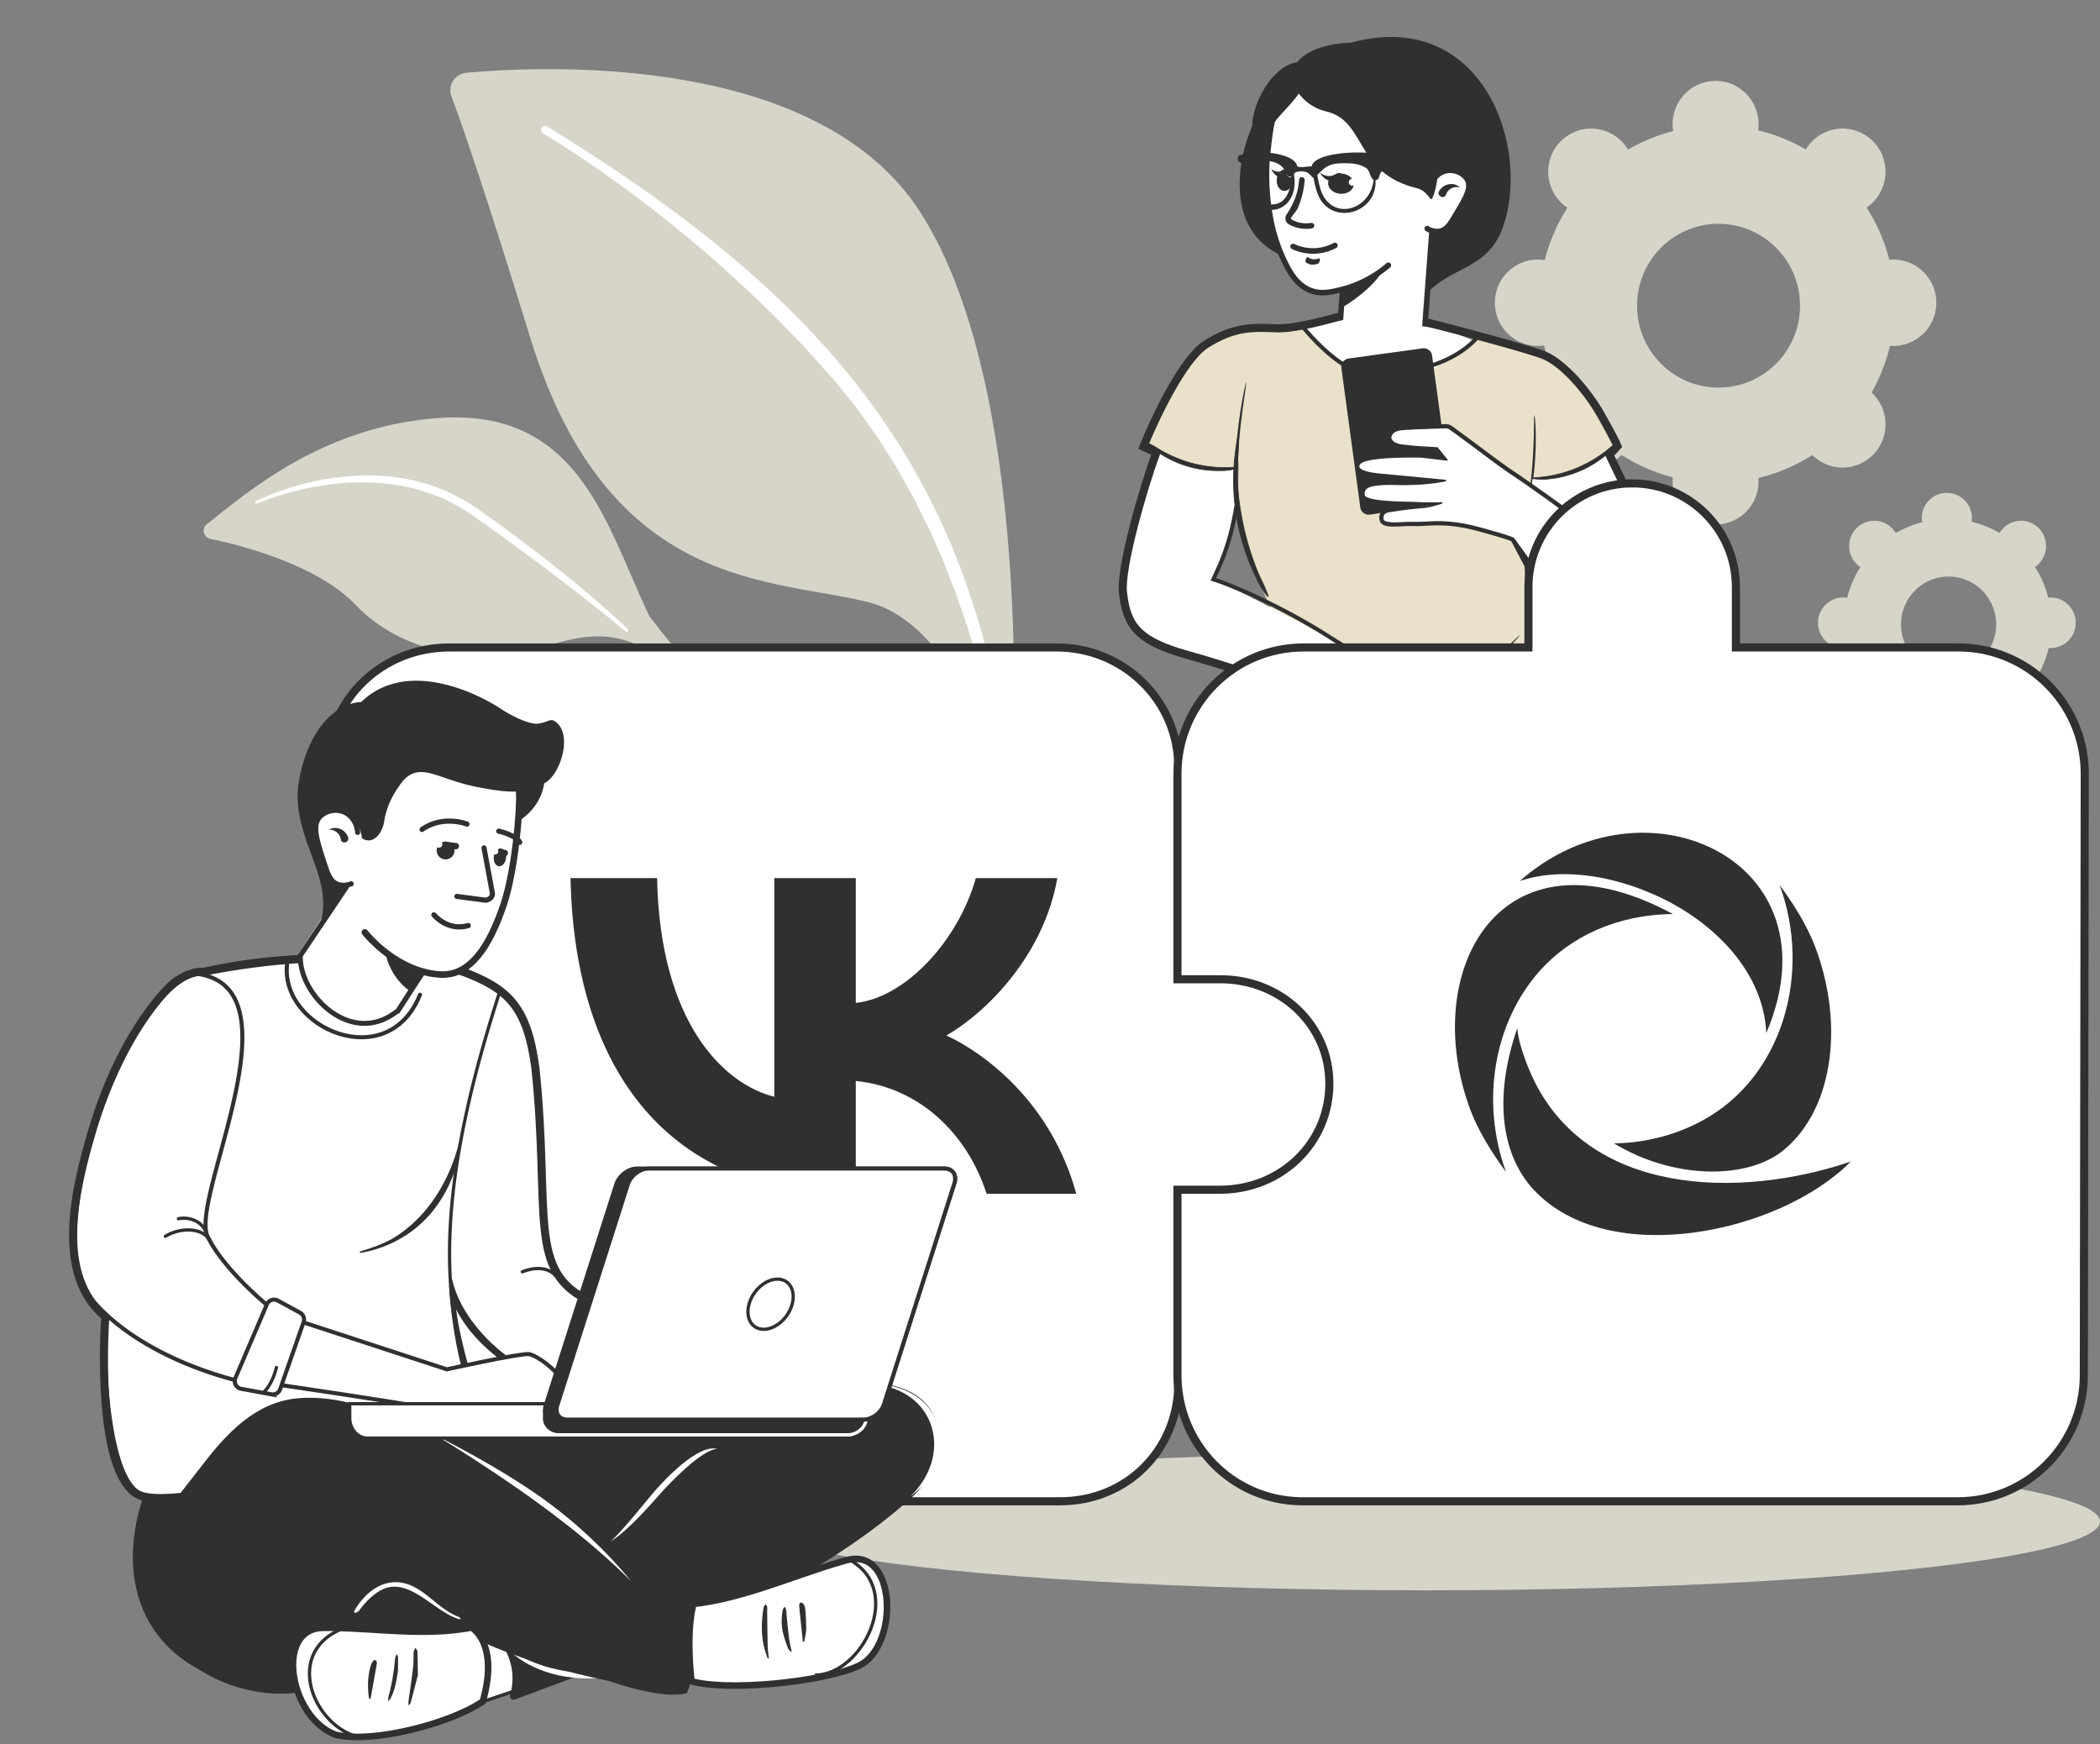
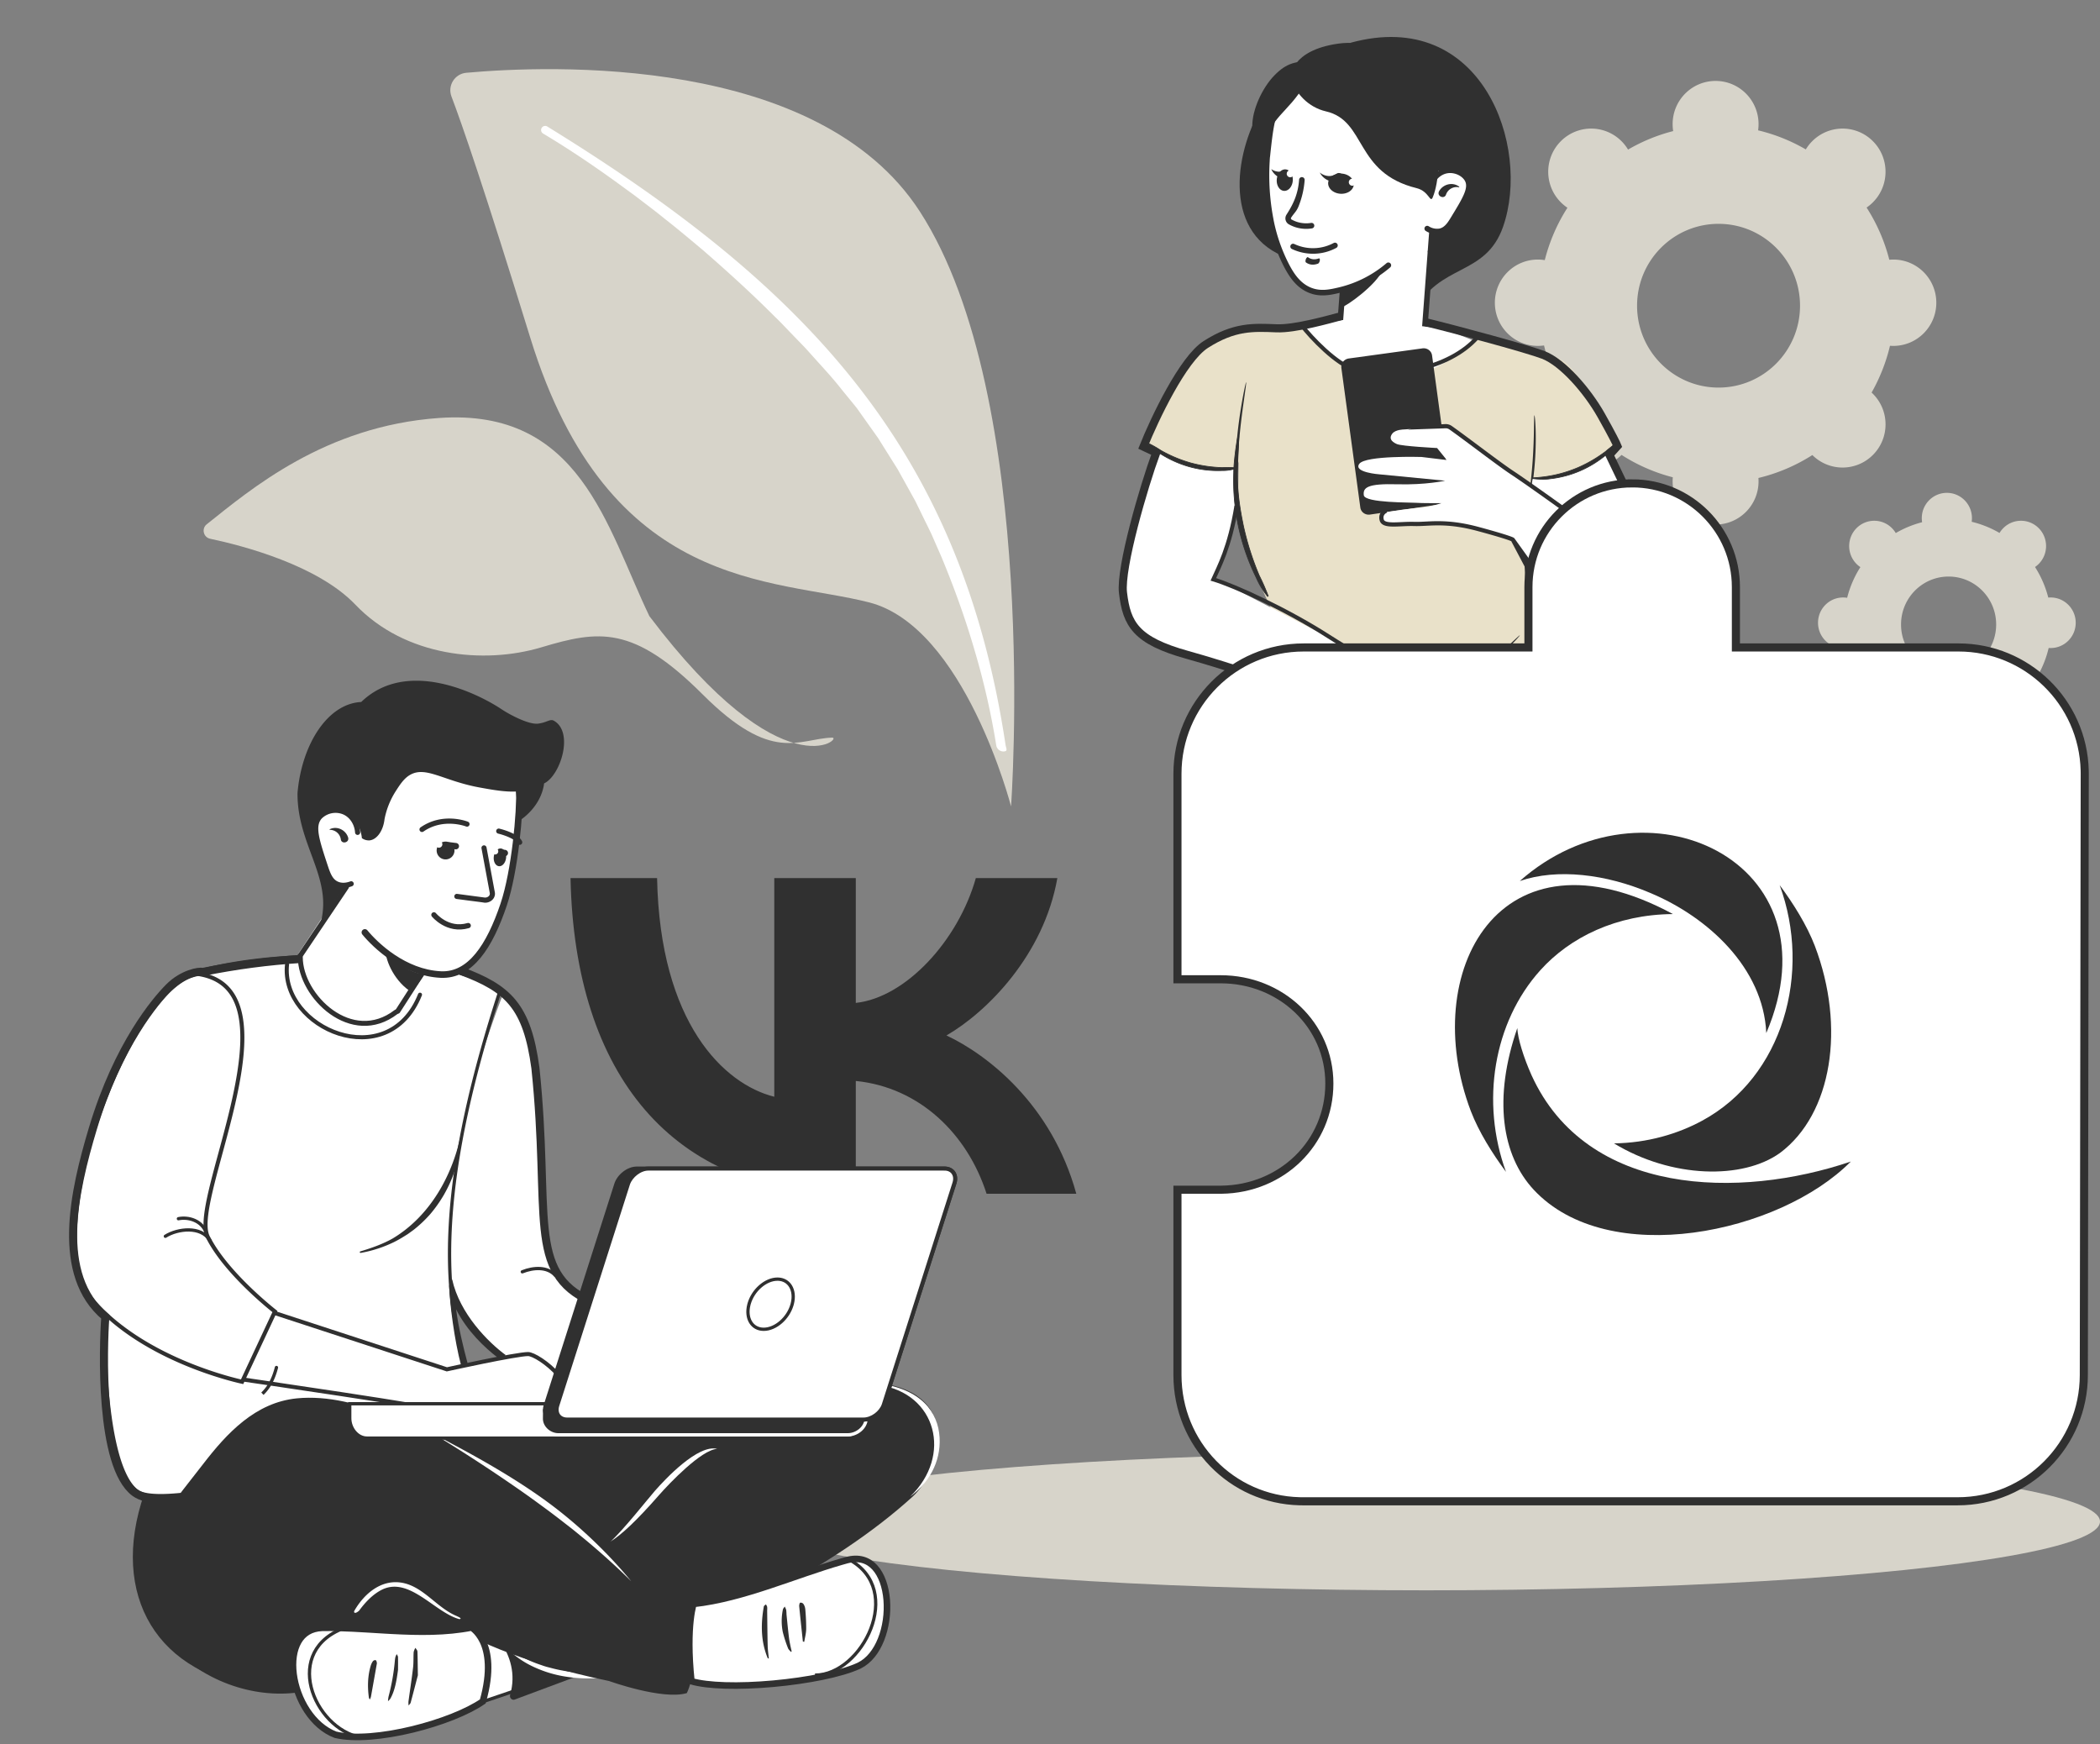
<svg xmlns="http://www.w3.org/2000/svg" width="519" height="431" fill="none">
  <rect width="100%" height="100%" fill="#808080" stroke="none" />
  <g clip-path="url(#a)">
    <ellipse cx="352.5" cy="376" fill="#F4F0E3" opacity=".75" rx="166.5" ry="17" />
    <path fill="#F4F0E3" d="M249.875 199.279s-11.453-44.379-35.093-50.42-64.321-2.472-83.718-65.36c-11.356-36.816-16.867-52.758-19.485-59.649-1.021-2.687.796-5.607 3.659-5.865 20.248-1.83 86.917-4.632 112.099 34.291 29.854 46.145 22.538 147.003 22.538 147.003" opacity=".75" />
    <path fill="#fff" d="M135.181 31.216C199.002 70.5 237.502 110.84 248.502 184c.146.976.639 1.596-.343 1.695a1.79 1.79 0 0 1-1.942-1.491l-.017-.112c-1.266-7.901-3.105-15.887-5.411-23.636-2.273-7.781-5.029-15.404-8.134-22.863l-2.431-5.551c-.859-1.826-1.778-3.623-2.65-5.442l-1.328-2.718-1.465-2.645-2.936-5.283-3.211-5.113-1.598-2.56-1.747-2.457-3.492-4.917c-1.245-1.575-2.535-3.114-3.799-4.673-2.46-3.154-5.285-6.107-7.973-9.138-1.338-1.526-2.798-2.939-4.192-4.414-1.424-1.446-2.784-2.956-4.261-4.35-5.729-5.758-11.753-11.218-17.891-16.555-3.118-2.61-6.226-5.237-9.435-7.74-1.576-1.29-3.192-2.526-4.813-3.758l-2.427-1.856-2.466-1.8c-6.555-4.822-13.323-9.44-20.282-13.6l-.034-.02a1.016 1.016 0 0 1-.351-1.393 1.017 1.017 0 0 1 1.308-.394" />
    <path fill="#F4F0E3" d="M205.643 182.278c2.932-.101-11.898 13.964-45.155-30.015-10.599-22.098-17.136-51.411-51.94-48.974-28.29 1.981-46.669 17.709-57.45 26.266-1.347 1.069-.843 3.223.84 3.58 8.297 1.756 26.61 6.57 35.91 16.307 12.256 12.836 31.708 14.78 45.924 10.53 14.216-4.251 22.698-5.54 39.903 11.652s23.639 10.938 31.968 10.654" opacity=".75" />
-     <path fill="#fff" d="M63.233 123.845c7.89-3.761 16.524-5.899 25.304-6.294 4.389-.211 8.82.146 13.143 1.062 4.315.948 8.532 2.468 12.395 4.651l1.443.825c.48.278.932.599 1.399.898.457.308.935.607 1.375.923l1.325.946a447 447 0 0 1 5.283 3.809 408 408 0 0 1 10.385 7.862c6.844 5.347 13.516 10.91 19.84 16.888a.413.413 0 0 1-.549.618l-.01-.008a351 351 0 0 0-10.095-8.148 591 591 0 0 0-10.302-7.894l-5.205-3.874-5.248-3.816a425 425 0 0 0-5.276-3.777l-1.323-.938c-.441-.314-.885-.588-1.327-.884-.444-.286-.873-.598-1.33-.866l-1.373-.795c-3.672-2.117-7.7-3.557-11.822-4.548-2.074-.45-4.17-.833-6.292-1.01l-.794-.082-.797-.051c-.532-.032-1.063-.078-1.596-.098-1.066-.027-2.133-.067-3.201-.037-4.274.043-8.543.609-12.746 1.481-4.2.873-8.356 2.115-12.316 3.754l-.02.008a.332.332 0 0 1-.27-.605" />
    <path fill="#F4F0E3" fill-rule="evenodd" d="M434.504 32.21q.108-.756.109-1.542c0-5.892-4.754-10.668-10.617-10.668s-10.618 4.776-10.618 10.668q0 .882.138 1.724a43.6 43.6 0 0 0-11.155 4.575 10.6 10.6 0 0 0-1.605-2.066 10.583 10.583 0 0 0-15.016 0c-4.144 4.166-4.144 10.92 0 15.086.509.513 1.061.962 1.639 1.349a44 44 0 0 0-5.6 12.946 10.7 10.7 0 0 0-1.717-.139c-5.863 0-10.617 4.777-10.617 10.668 0 5.892 4.754 10.668 10.617 10.668q.782 0 1.534-.11a44 44 0 0 0 4.542 11.582q-.203.183-.398.378c-4.147 4.166-4.147 10.921 0 15.087a10.58 10.58 0 0 0 15.013 0 43.5 43.5 0 0 0 12.671 5.532 11 11 0 0 0-.046 1.007c0 5.891 4.754 10.668 10.618 10.668 5.863 0 10.617-4.777 10.617-10.668a12 12 0 0 0-.032-.838 43.6 43.6 0 0 0 13.329-5.665 10.58 10.58 0 0 0 14.976-.036c4.148-4.166 4.148-10.921 0-15.087-.109-.11-.223-.217-.334-.321a44 44 0 0 0 4.544-11.561q.412.033.833.032c5.863 0 10.617-4.776 10.617-10.668s-4.754-10.668-10.617-10.668q-.507 0-1.001.047a43.9 43.9 0 0 0-5.612-12.9c.555-.376 1.081-.81 1.57-1.303 4.145-4.166 4.145-10.92 0-15.086a10.583 10.583 0 0 0-15.016 0 10.6 10.6 0 0 0-1.579 2.023 43.5 43.5 0 0 0-11.787-4.714m10.36 43.337c0 11.174-9.016 20.232-20.136 20.232-11.121 0-20.136-9.058-20.136-20.232s9.015-20.232 20.136-20.232 20.136 9.058 20.136 20.232M487.289 128.944a6.4 6.4 0 0 0 .063-.903c0-3.451-2.775-6.248-6.197-6.248s-6.198 2.797-6.198 6.248q0 .516.08 1.01a25.4 25.4 0 0 0-6.511 2.679 6.3 6.3 0 0 0-.937-1.21 6.163 6.163 0 0 0-8.765 0c-2.419 2.44-2.419 6.396 0 8.837.297.3.619.563.956.789a25.9 25.9 0 0 0-3.269 7.583 6 6 0 0 0-1.001-.081c-3.423 0-6.198 2.797-6.198 6.248s2.775 6.249 6.198 6.249q.455 0 .895-.065a25.8 25.8 0 0 0 2.651 6.784 6.284 6.284 0 0 0-.232 9.058 6.16 6.16 0 0 0 8.764 0 25.4 25.4 0 0 0 7.396 3.24 6 6 0 0 0-.027.59c0 3.451 2.775 6.248 6.198 6.248 3.422 0 6.197-2.797 6.197-6.248q0-.248-.018-.491c2.8-.673 5.42-1.804 7.78-3.318a6.16 6.16 0 0 0 8.742-.021 6.284 6.284 0 0 0-.195-9.025 25.8 25.8 0 0 0 2.653-6.771q.24.019.486.019c3.423 0 6.198-2.798 6.198-6.249s-2.775-6.248-6.198-6.248q-.296 0-.584.027a25.8 25.8 0 0 0-3.276-7.556q.487-.33.916-.762c2.42-2.441 2.42-6.397 0-8.837a6.163 6.163 0 0 0-8.765 0 6.3 6.3 0 0 0-.922 1.185 25.4 25.4 0 0 0-6.88-2.761m6.047 25.383c0 6.545-5.262 11.851-11.754 11.851-6.491 0-11.754-5.306-11.754-11.851s5.263-11.85 11.754-11.85c6.492 0 11.754 5.305 11.754 11.85" clip-rule="evenodd" opacity=".75" />
    <path fill="#303030" d="M312.589 25.222c-7.509 11.654-10.535 31.675 4.375 38.005 1.142-.003 1.899.147 2.989-.297 4.05-1.65 6.321 1.923 10.371.274zM333.855 10.548l15.749 66.448c6.009-12.017 17.51-8.519 21.869-20.963 6.951-19.84-5.237-54.29-37.618-45.485" />
    <path fill="#fff" d="m354.049 57.926 4.953-2.795 4.19-7.852-1.245-4.521-7.673-.634-23.819-26.717-14.318 7.747s-3.879 20.63-3.507 21.57c.373.94 2.213 13.642 2.213 13.642l4.575 9.958 5.819 4.292 6.758-1.439-.592 9.555 2.047 3.188 5.209 2.285 5.614.228 7.012-2.39z" />
    <path fill="#303030" d="M331.23 47.877c1.749.13 3.249-.879 3.352-2.254s-1.232-2.596-2.981-2.727-3.249.88-3.352 2.255 1.232 2.596 2.981 2.726M317.322 47.168c1.093.082 2.067-1.041 2.177-2.508.109-1.466-.688-2.72-1.781-2.802s-2.066 1.04-2.176 2.507c-.109 1.467.688 2.722 1.78 2.803M321.612 56.474a9 9 0 0 1-1.377-.303 9 9 0 0 1-1.697-.73 1.7 1.7 0 0 1-.811-1.07 1.7 1.7 0 0 1-.027-.684c.038-.227.122-.444.246-.639 1.833-2.844 2.869-5.268 3.119-8.643a.686.686 0 0 1 .994-.563.69.69 0 0 1 .376.664 21.6 21.6 0 0 1-1.521 6.523c-.514 1.253-1.087 1.623-1.821 2.761a.315.315 0 0 0 .012.37q.04.052.098.085.684.381 1.43.615a7.5 7.5 0 0 0 3.375.231.685.685 0 1 1 .219 1.352c-.866.139-1.747.15-2.615.031" />
    <path fill="#303030" d="M325.575 72.912a8.6 8.6 0 0 1-1.95-.503c-3.213-1.236-4.985-3.998-6.314-6.532a42.7 42.7 0 0 1-3.879-11.315q-.02-.084-.037-.164l-.01-.053a58.8 58.8 0 0 1-.938-14.657c.019-.135.017-.27.027-.397.029-.384.053-.636.068-.77l.006-.043c.328-3.175.611-5.914 1.161-8.46l.011-.082a22.7 22.7 0 0 1 4.086-9.183c.004-.03.06-.082.106-.145l.076-.1a26.6 26.6 0 0 1 3.676-3.83l.349-.298a27.2 27.2 0 0 1 7.191-4.346 24.7 24.7 0 0 1 4.825-1.414 26 26 0 0 1 6.257-.39c2.811.164 5.585.733 8.233 1.69 1.89.681 3.708 1.547 5.427 2.586 5.227 3.16 9.131 7.7 10.994 12.792l.047.138q.447 1.238.733 2.522c.598 2.744.737 5.569.412 8.358a32 32 0 0 1-1.335 6.278 32 32 0 0 1-.858 2.418 37.5 37.5 0 0 1-2.118 4.42 65 65 0 0 1-2.973 4.83 80 80 0 0 1-2.793 3.902c-.657.85-1.33 1.678-2.002 2.468a.687.687 0 0 1-1.044-.89c.66-.771 1.317-1.584 1.956-2.41a74 74 0 0 0 2.747-3.835 64 64 0 0 0 2.91-4.727 36 36 0 0 0 2.041-4.258c.169-.43.487-1.234.828-2.328a31 31 0 0 0 1.295-6.014 24.1 24.1 0 0 0-.401-7.91 20 20 0 0 0-.71-2.381l-.047-.138c-1.732-4.766-5.432-9.054-10.393-12.06a28.7 28.7 0 0 0-5.194-2.466 27.8 27.8 0 0 0-7.85-1.614 24.6 24.6 0 0 0-5.929.366c-1.561.292-3.09.74-4.562 1.338a26 26 0 0 0-6.822 4.128l-.338.3a25 25 0 0 0-3.478 3.617l-.076.1a21.491 21.491 0 0 0-3.944 8.808l-.011.08c-.52 2.456-.802 5.164-1.138 8.293l-.006.044a6 6 0 0 0-.063.708c-.019.139-.019.267-.024.401a57.3 57.3 0 0 0 .913 14.308l.01.056q.01.057.026.111l-.004.034a41.5 41.5 0 0 0 3.791 10.95c1.201 2.309 2.797 4.814 5.589 5.89 2.349.903 4.587.394 6.755-.111a28.1 28.1 0 0 0 11.795-5.991.689.689 0 0 1 1.134.583.7.7 0 0 1-.241.47 29.44 29.44 0 0 1-12.368 6.258c-1.738.419-3.622.845-5.625.57" />
    <path fill="#303030" d="M322.856 62.59a12.3 12.3 0 0 1-3.546-1.044.67.67 0 0 1-.37-.386.686.686 0 0 1 .948-.856 10.85 10.85 0 0 0 9.718-.254.68.68 0 0 1 .522-.05.68.68 0 0 1 .405.335.68.68 0 0 1-.077.758.7.7 0 0 1-.207.17 12.13 12.13 0 0 1-7.406 1.325zM354.536 57.874a5.7 5.7 0 0 1-2.134-.781.68.68 0 0 1-.333-.42.682.682 0 0 1 .779-.856q.138.023.255.1c.779.51 1.72.712 2.64.566 1.109-.242 1.853-1.13 2.698-2.522 3.121-5.106 4.692-7.657 3.496-9.444-.863-1.277-2.734-2-4.335-1.677-1.906.385-3.379 2.095-3.661 4.253a.686.686 0 0 1-1.358-.186c.359-2.739 2.266-4.92 4.749-5.422 2.134-.434 4.559.515 5.738 2.254 1.698 2.499-.037 5.315-3.459 10.94-1.006 1.64-1.999 2.804-3.578 3.148a4.3 4.3 0 0 1-1.497.047" />
    <path fill="#303030" d="M340.344 87.176a15.07 15.07 0 0 1-8.051-3.824 5.35 5.35 0 0 1-1.71-4.348l.551-7.364a.684.684 0 0 1 .737-.632.684.684 0 0 1 .632.736l-.547 7.362a3.98 3.98 0 0 0 1.265 3.232 13.7 13.7 0 0 0 7.718 3.529c5.31.563 9.087-2.188 10.382-3.31l1.889-25.3a.686.686 0 0 1 1.369.102l-1.929 25.85-.202.184c-1.183 1.062-5.458 4.49-11.648 3.838zM326.052 63.853a.18.18 0 0 0-.114.005c-1.004.363-1.919.266-2.663-.283a.15.15 0 0 0-.121-.026.3.3 0 0 0-.143.075.8.8 0 0 0-.142.164 1.412 1.412 0 0 0-.228.734q0 .116.029.2a.25.25 0 0 0 .081.123q.544.397 1.187.512c.554.097 1.155.03 1.785-.197.084-.03.173-.112.252-.233.08-.12.144-.27.183-.425a1.1 1.1 0 0 0 .029-.42c-.021-.116-.07-.192-.14-.216zM330.939 44.903a4.7 4.7 0 0 1-2.909-.424 4.25 4.25 0 0 1-1.864-1.86 3.74 3.74 0 0 0 2.158.877c.69.04 1.374-.15 1.945-.54a1.064 1.064 0 0 1 1.607.47 1.07 1.07 0 0 1-.064.929 1.07 1.07 0 0 1-.769.524zM317.397 44.218a4.11 4.11 0 0 1-3.217-2.43 3.6 3.6 0 0 0 1.615.623c.495.06.997-.024 1.445-.245a1.103 1.103 0 0 1 .988 1.973c-.2.099-.426.135-.647.105z" />
    <path fill="#fff" d="M318.733 43.794a.87.87 0 1 0 .237-1.723.87.87 0 0 0-.237 1.723M334.103 45.894a.87.87 0 1 0 .238-1.724.87.87 0 0 0-.238 1.724" />
    <path fill="#303030" fill-rule="evenodd" d="M360.55 46.28a2.795 2.795 0 0 0-3.177 1.801c-.42 1.27-2.408.39-1.693-.865.988-1.73 3.343-2.309 4.945-1.086q.023.02.029.049a.1.1 0 0 1-.008.056.08.08 0 0 1-.096.044" clip-rule="evenodd" />
    <path fill="#303030" d="M331.478 75.98c1.305-.284 8.821-5.662 10.275-9.35l-9.667 4.927zM324.968 15.288c-.636 3.174-3.465 7.453-5.682 10.01-4.232 4.88-7.335 6.479-6.77 16.885-2.288-3.488-2.979-6.923-3.022-10.988-.042-4.063 2.469-9.504 5.478-12.581s5.471-3.683 9.996-3.326" />
    <path fill="#303030" d="M352.616 26.296c-2.854-7.181-10.048-17.179-21.867-15.514s-11.764 8.227-11.764 8.227c1.037 4.133 4.524 7.55 8.677 8.502 10.155 2.328 6.977 15.178 22.449 18.986 3.095.761 3.326 3.821 3.986 2.258 1.587-3.765 1.776-11.024 1.107-14.496-.7-3.622-1.227-4.537-2.588-7.963" />
-     <path fill="#303030" fill-rule="evenodd" d="M310.956 49.165c.899 1.146 2.52 1.478 4.004 1.312 3.2-.389 4.119-4.057 4.153-6.891-2.136.659.09-3.685-7.275-3.972-2.597-.151-1.843 1.396-2.96 2.569.084 2.4.548 4.998 2.078 6.982m15.201-3.14c2.116 8.82 12.433 6.451 13.323-1.57-1.024-.685-.803-2.445-2.069-3.049-2.012-1.216-4.486-1.1-6.735-1.013-2.87.27-3.659 1.48-5.103 2.817.092.866.323 1.89.584 2.814m-19.59-7.749q.159-.03.318-.058a1 1 0 0 1 .291-.112q.385-.108.77-.154c3.665-.921 12.221.043 12.651 3.18 1.184.362 2.191-.014 3.552-.014.927-4.354 18.844-4.191 19.771-1.603l.009-.003c.821-.277 2.042-.246 2.988-.31 3.31-.152 14.445-1.135 12.217 3.113l-.002.003c-.432.466-1.196.118-1.239-.497.094-.256-11.374-1.147-13.979-.8-.283.35-.718.66-1.181.828-2.579.495-1.166 2.382-2.797 2.702.469 6.69-7.57 10.549-12.391 6.265-1.927-1.792-2.444-4.505-2.942-6.95a.65.65 0 0 1-.471-.333c-.569-.54-.93-1.043-2.03-1.167-1.101-.124-1.937.202-2.049.298a2 2 0 0 1-.091.177.7.7 0 0 1-.191.215c1.25 6.641-3.821 10.988-9.134 7.66-2.325-2.079-2.887-5.337-3.055-8.254-.312-.178-.516-.533-.421-.989.131-.627-.226-1.159-.782-1.416-.721-.335-.627-1.625.188-1.78" clip-rule="evenodd" />
    <path fill="#303030" d="M362.919 220.903c-.016.075-.968-.051-2.484-.37a64 64 0 0 1-5.852-1.547 64 64 0 0 1-5.688-2.074c-1.428-.605-2.28-1.045-2.25-1.115.032-.076.938.23 2.395.737 1.457.506 3.472 1.199 5.715 1.904 2.244.704 4.292 1.284 5.778 1.702 1.484.416 2.404.682 2.386.763" />
    <path fill="#fff" d="M317.577 81.44s8.298-.83 12.802-2.126c4.504-1.297 26.944 2.11 26.944 2.11l12.577 5.009-15.972 14.985-22.041-2.616-9.911-5.542z" />
    <path fill="#E9E1C9" d="M364.34 83.587c.919.181 18.12 2.733 22.378 5.934s13.514 19.808 13.514 19.808l-18.824 18.928-3.062-5.993.04 32.55s12.63 14.558 12.035 16.084c-.698 1.791-1.658 3.507-2.707 5.075-3.247 4.85-7.72 8.748-12.856 11.518-10.162 5.483-34.007 13.981-52.582 3.182l-2.526-29.307s-11.199-20.021-12.979-31.305c-.13-2.579-.788-5.541-.745-10.141.142-15.638 1.299-38.48 1.299-38.48l15.214-.765s11.309 17.188 24.66 13.103c13.351-4.083 17.141-10.191 17.141-10.191" />
    <path fill="#303030" d="M375.609 156.998c.019.031-.212.317-.648.805a44 44 0 0 1-1.896 1.984 69 69 0 0 1-6.661 5.81c-2.704 2.065-5.257 3.684-7.14 4.744-.942.532-1.711.935-2.252 1.189-.539.255-.842.379-.854.343-.011-.037.27-.231.787-.551l2.187-1.352a93 93 0 0 0 7.047-4.872 99 99 0 0 0 6.702-5.644l1.974-1.831c.468-.431.735-.656.754-.625M379.224 102.631c.039-.002.088.313.144.885.057.571.107 1.4.145 2.425.075 2.051.061 4.89-.158 8.02a79 79 0 0 1-.975 7.988 41 41 0 0 1-.486 2.4c-.135.564-.228.872-.268.868-.083-.012.092-1.272.351-3.309s.582-4.852.803-7.97c.219-3.117.297-5.941.326-7.988s.033-3.316.118-3.319M331.511 90.94l4.685 34.5c.159 1.106 1.204 1.872 2.353 1.726l18.162-2.65c1.162-.146 2.001-1.169 1.879-2.292l-4.661-34.344c-.131-1.197-1.293-2.015-2.518-1.77l-18.184 2.495c-1.117.224-1.871 1.251-1.716 2.335" />
    <path fill="#fff" d="M346.936 106.13s10.684-.779 11.481-.303c.796.476 17.324 12.781 17.324 12.781l3.825 2.167-5.676 12.474-1.867-.574s-11.676-3.019-13.015-3.368c-1.339-.35-3.956-.294-3.956-.294s-12.132.938-13.206-.243-.712-1.596.108-2.005c.82-.41 8.009-1.265 9.635-1.35 1.627-.085 4.668-1.081 4.668-1.081s-5.121.035-6.308-.081c-1.187-.117-12.632.064-12.894-1.858-.261-1.92.939-2.919 8.175-2.721s11.917-.885 11.917-.885l-16.259-1.573s-6.512-.473-4.946-2.597 15.388-1.692 15.388-1.692l6.236.757-2.402-2.966s-8.721-.441-9.953-.986c-1.523-.673-1.916-1.533-1.126-2.566.787-1.033 2.851-1.036 2.851-1.036" />
    <path fill="#fff" d="M398.074 111.957s-11.79 6.185-19.233 6.36c-.149.004-.31 1.916-.31 1.916l-4.622 13.016s4.375 7.283 6.753 11.317c6.37 10.801 15.362 22.455 22.522 20.097 8.589-2.83 9.904-12.646 8.249-19.091-1.504-5.86-13.359-33.615-13.359-33.615" />
-     <path fill="#303030" d="M375.776 118.555s-.149-.13-.453-.365l-1.356-1.034-5.232-3.929-8.295-6.154-1.241-.903c-.21-.152-.424-.306-.651-.458-.285-.143-.583-.143-.853-.173-1.106-.056-2.236-.022-3.399.014a217 217 0 0 0-7.352.406l.012-.001c-.651.02-1.299.116-1.932.36a2.7 2.7 0 0 0-.88.541 2.2 2.2 0 0 0-.548.891c-.116.343-.063.75.132 1.06.196.309.478.535.771.721.304.18.592.346.964.444.346.086.689.145 1.036.195 2.769.367 5.669.534 8.672.705l-.137-.069 2.403 2.965.181-.304-6.235-.754-.02-.002c-2.612-.06-5.287-.047-8.021.1-1.366.08-2.748.188-4.136.411-.695.114-1.391.252-2.078.482-.343.119-.687.253-1.004.488-.318.242-.573.581-.605 1.017-.023.459.308.802.607 1.009.315.214.653.359.996.482.688.242 1.397.39 2.111.51 1.437.227 2.883.301 4.33.459l8.809.842 4.783.456-.022-.409c-3.673.732-7.406.945-11.021.911-1.811-.027-3.625-.083-5.419.089-.893.092-1.8.212-2.65.609-.416.199-.832.518-1.026.973-.192.458-.191.904-.104 1.369.076.288.294.454.485.58.198.127.407.219.615.294.418.154.842.258 1.266.342.848.172 1.697.268 2.539.35 1.686.158 3.351.222 4.989.265l2.434.05c.789.017 1.601.096 2.391.09 1.585.022 3.139.016 4.664.005l-.055-.353c-1.707.525-3.4 1.047-5.104 1.121-1.722.157-3.393.363-5.023.584-.814.113-1.616.228-2.409.365-.396.069-.788.142-1.179.228-.195.049-.391.095-.602.183-.18.092-.36.19-.528.33-.167.131-.318.351-.329.59-.014.235.073.435.166.609.095.178.213.328.33.478l.186.215c.067.066.174.164.265.196.756.321 1.503.335 2.236.4 2.935.151 5.675-.007 8.206-.143l1.858-.123c.609-.056 1.184-.08 1.769-.062 1.153.026 2.26.07 3.252.351l9.403 2.367 2.483.611.639.151q.215.048.219.041a1 1 0 0 0-.211-.068l-.63-.177-2.468-.663-9.374-2.464c-2.057-.552-4.44-.385-6.952-.219-2.523.121-5.267.265-8.166.103-.71-.06-1.487-.104-2.107-.373-.085-.035-.112-.072-.179-.13l-.175-.205c-.109-.14-.22-.281-.298-.432-.175-.306-.19-.607.091-.815.13-.108.294-.199.462-.284.153-.061.338-.109.526-.154q.57-.123 1.16-.22a73 73 0 0 1 2.399-.355 113 113 0 0 1 5.004-.566c1.75-.074 3.472-.598 5.195-1.124a.18.18 0 0 0 .125-.228.18.18 0 0 0-.177-.126h-.005c-1.522.008-3.076.01-4.653-.015-.793.005-1.569-.076-2.389-.095l-2.433-.055c-1.634-.046-3.292-.115-4.96-.272-.833-.084-1.673-.179-2.495-.349a8 8 0 0 1-1.203-.325c-.359-.138-.79-.341-.853-.609-.067-.347-.065-.782.083-1.11.146-.339.462-.591.83-.767.748-.351 1.633-.479 2.502-.565 1.756-.166 3.548-.11 5.37-.081 3.648.036 7.382-.171 11.127-.917a.21.21 0 0 0 .17-.244.21.21 0 0 0-.186-.165l-.007-.001-4.784-.456-8.813-.839c-1.449-.158-2.901-.233-4.296-.453-.698-.115-1.39-.262-2.037-.489a4 4 0 0 1-.897-.43c-.258-.181-.455-.415-.437-.665.046-.564.682-.931 1.323-1.131.644-.218 1.326-.354 2.004-.467 1.363-.221 2.735-.329 4.092-.411 2.715-.151 5.387-.169 7.984-.113l-.018-.001c2.163.258 4.286.51 6.237.741a.2.2 0 0 0 .221-.163.18.18 0 0 0-.039-.141l-2.411-2.959a.18.18 0 0 0-.137-.068c-2.994-.164-5.903-.325-8.639-.679a10 10 0 0 1-.995-.183c-.294-.072-.601-.239-.87-.4-.544-.32-.969-.848-.768-1.41.172-.568.643-1.011 1.223-1.218.571-.224 1.204-.324 1.803-.344h.013c2.568-.188 5.019-.343 7.338-.435 1.159-.041 2.29-.079 3.37-.03.27.026.533.034.727.128l.638.443 1.245.894c3.244 2.368 6.045 4.415 8.341 6.092l5.287 3.861 1.385.998c.315.224.484.329.484.329M379.035 120.66c-.098.125 6.742 5.306 15.278 11.574 8.538 6.269 12.316 9.327 12.415 9.204.098-.124-3.521-3.384-12.059-9.654-8.535-6.267-15.535-11.248-15.634-11.124" />
    <path stroke="#303030" stroke-width="2" d="M352.443 79.647c7.731 1.869 25.162 6.594 28.985 8.068 4.779 1.843 10.857 8.828 14.286 14.904 2.744 4.861 3.828 7.098 4.027 7.609l-1.973 2.181c3.481 7.115 10.824 22.68 12.341 28.019 1.897 6.674 2.315 14.985-2.021 21.971-3.313 5.34-14.439 2.808-22.388-10.331-6.36-10.511-7.915-12.447-7.897-12.101l.756 15.063c4.976 9.131 11.943 13.492 12.362 15.572.32 1.589-.551 3.006-.871 3.543" />
    <path fill="#fff" d="M299.891 142.656s5.284-11.744 5.801-18.587c.238-3.154-.034-8.109-.355-8.093-10.453.525-19.975-4.679-19.975-4.679-.776 1.285-5.833 24.086-7.047 28.88-2.763 10.913 1.371 17.02 6.142 18.751 6.659 2.415 54.678 17.381 54.678 17.381l3.919-11.197s-40.641-20.922-43.163-22.456" />
    <path fill="#fff" d="M341.31 162.39s6.577 2.389 10.055 6.256 10.319 13.682 10.652 14.388 2.233 12.215 2.233 12.215l-1.584 10.164s-2.6.959-2.182-3.086c.419-4.043.34-6.909.34-6.909l-2.308-7.42.377 7.898-4.395 11.543s-2.747-.272-2.406-3.352 1.024-8.607 1.024-8.607l-3.506 7.488s-2.153.218-2.11-2.157.269-4.008.269-4.008-2.219.865-1.809-1.759c.41-2.625.268-5.111.268-5.111l-2.357-6.982s-4.774-5.281-5.917-8.624c-1.141-3.343 3.356-11.937 3.356-11.937" />
    <path fill="#E9E1C9" d="M307.278 81.443c-12.682 1.254-26.576 25.969-23.22 29.058s16.941 7.181 21.075 5.003c4.234-2.23 2.145-34.062 2.145-34.062" />
    <path fill="#303030" d="M307.971 94.465c.038.007-.002.461-.107 1.278l-.479 3.447c-.407 2.91-.956 6.929-1.263 11.392-.314 4.463-.264 8.518-.143 11.449l.185 3.472c.046.821.054 1.277.014 1.282-.039.004-.122-.443-.237-1.26-.122-.815-.246-2-.367-3.469a80 80 0 0 1-.026-11.513c.308-4.491.925-8.519 1.434-11.417.256-1.45.485-2.618.66-3.422.176-.803.29-1.245.329-1.239" />
    <path stroke="#303030" stroke-width="2" d="M331.633 78.078c-3.255.858-11.547 3.24-16.139 3.053-5.739-.232-10.44-.517-17.503 4.003-5.65 3.616-12.617 18.338-15.395 25.246l3.155 1.489c-3.054 8.311-8.94 28.399-8.212 34.611.911 7.764 3.195 11.815 15.869 15.345 10.139 2.823 21.869 6.886 26.467 8.564l1.46 21.771 4.789 3.517" />
    <path fill="#303030" stroke="#303030" stroke-width=".182" d="M302.021 116.275c-5.475.214-10.803-1.27-15.489-4.316l-.37-.222a11.3 11.3 0 0 1-2.359-1.99l.106-.143a24 24 0 0 1 2.95 1.684v.001a33.5 33.5 0 0 0 7.366 3.099v.001a33.4 33.4 0 0 0 7.824 1.168l.001.001a25 25 0 0 1 3.344.046l.02.178a10.4 10.4 0 0 1-3.393.493ZM383.013 118.321c5.255-.571 10.153-2.7 14.24-6.19l.327-.26a11 11 0 0 0 2.001-2.182l-.125-.128a24 24 0 0 0-2.599 1.978v-.001a33.2 33.2 0 0 1-6.647 3.923v.001c-3.782 1.624-7.383 2.419-11.333 2.617l-.009.181.453.06c1.133.128 2.743.165 3.692.001Z" />
    <path fill="#303030" stroke="#303030" stroke-width=".182" d="M310.414 142.618a54.26 54.26 0 0 1-5.505-25.886v.001c-.009-.928.138-2.731.348-4.52.209-1.791.481-3.579.721-4.473l.179.026c-.099 2.931-.31 7.495-.394 9.316h-.001c.047 3.825.478 7.392 1.182 11.097l.318 1.599a70 70 0 0 0 3.956 12.473 52 52 0 0 1 1.963 4.39l.246.642-.156.089a20.3 20.3 0 0 1-2.571-4.118z" />
    <path stroke="#303030" d="M321.734 80.435c2.163 2.839 8.607 9.707 13.196 10.958 8.461 2.305 23.24-.036 30.239-8.1" />
    <path fill="#303030" fill-rule="evenodd" d="m350.776 105.124 6.402-.321a2.6 2.6 0 0 1 1.628.471c4.169 2.943 11.887 8.927 15.322 11.186 2.269 1.492 8.38 5.8 14.073 9.921a485 485 0 0 1 7.712 5.681c2.174 1.645 6.623 5.229 8.644 7.398-2.546-1.246-7.021-5.098-9.272-6.568a480 480 0 0 0-7.694-5.668c-5.694-4.123-11.787-8.418-14.034-9.895-3.453-2.27-11.186-8.266-15.35-11.205a1.55 1.55 0 0 0-.976-.282l-9.2.322zM342.138 127.193c-.182.257-.305.628-.155 1.173.059.213.217.387.607.518.407.137.983.195 1.716.2.626.005 1.323-.027 2.075-.062l.369-.017c.885-.04 1.829-.075 2.761-.046.87.027 1.776-.019 2.773-.069 3.051-.154 6.949-.35 13.243 1.354 3.313.897 5.426 1.523 6.724 1.942.647.209 1.098.369 1.395.487q.221.087.355.155.067.033.135.077l.002.002c.024.016.12.08.188.193l.007.012-.007-.012 4.576 6.38-1.784 1.119-3.621-6.86.061.031-.002-.001-.035-.028c-.012-.011-.051-.046-.086-.105l-.008-.013.004.007.004.006.062.103a4 4 0 0 0-.234-.099 23 23 0 0 0-1.332-.464c-1.275-.412-3.37-1.034-6.676-1.928-6.117-1.656-9.799-1.472-12.834-1.32-1.032.052-1.989.1-2.942.071-.889-.028-1.799.006-2.682.045l-.364.017c-.749.035-1.479.068-2.135.063-.754-.005-1.468-.062-2.039-.254-.588-.197-1.097-.567-1.278-1.227-.235-.852-.051-1.545.308-2.051a2.5 2.5 0 0 1 1.184-.898l.343.982a1.5 1.5 0 0 0-.678.517M358.346 188.461l-.06-1.195 2.427 7.849-.942-.808-.932-3.457.421 8.374-.727.036zM352.737 188.086l.683 2.247c.346 1.589.531 4.158.053 5.751-.866 2.89-2.393 5.077-4.163 7.459.403-.831 3.088-6.41 3.466-7.668.518-1.73.331-6.091-.039-7.789M346.705 198.185c.238-.791 2.254-4.379 2.608-5.76l-.076.706c-.352 1.372-1.455 4.6-1.699 5.409z" clip-rule="evenodd" />
    <path fill="#fff" d="m397.879 332.173-.059-.003c-.293-.017-.293-.017-1.475-3.981-.721-2.417-1.731-5.858-2.998-10.231a6099 6099 0 0 1-9.687-33.794 6025 6025 0 0 1-9.49-33.767c-3.922-14.141-3.871-14.216-3.766-14.384l.072-.111.137-.029c.361-.076.361-.076 1.565 3.954.721 2.423 1.731 5.865 2.998 10.232a5811 5811 0 0 1 9.676 33.812c3.675 12.96 7.055 24.97 9.519 33.853 1.228 4.423 2.194 7.875 2.823 10.277 1.091 4.058 1.091 4.058.738 4.16zM368.213 226.411q-1.05-.643-2.03-1.389a34.7 34.7 0 0 0-5.183-2.803l-2.995-1.309a22 22 0 0 0-2.465-.961 11.3 11.3 0 0 0-2.392-.367 3.84 3.84 0 0 1 2.5-.017c.873.222 1.728.514 2.555.871.936.384 1.955.798 3.024 1.278a26.5 26.5 0 0 1 5.185 2.981 7 7 0 0 1 1.801 1.716" />
    <path fill="#fff" d="M369.458 227.572c-4.859-3.552-8.866-5.632-14.017-7.312-1.302-.339-2.641-.367-3.976-.443 3.57-1.277 7.471.277 10.104 1.439 3.314 1.462 5.782 3.385 7.889 6.316M373.221 223.824l.98-1.545a22.4 22.4 0 0 1 2.953-3.713 22.5 22.5 0 0 1 3.41-3.269l1.448-1.117-1.119 1.467a36 36 0 0 1-3.087 3.548 36 36 0 0 1-3.247 3.392zM330.011 220.473a8 8 0 0 1-.913-.088 9.6 9.6 0 0 1-2.551-.475l-1.643-.545 1.729-.097a16 16 0 0 1 2.568.06c1.918.177 3.848-.17 5.583-1.004a8.32 8.32 0 0 0 3.605-4.193 25 25 0 0 0 .606-2.355l.347-1.697.3 1.704c.162.912.07 1.851-.267 2.715a8.7 8.7 0 0 1-4.017 4.892 10.74 10.74 0 0 1-5.347 1.083M393.953 209.438a8.466 8.466 0 0 1-5.247-5.052c.14-.077.978 1.34 2.438 2.72s2.886 2.24 2.809 2.332" />
    <path fill="#fff" d="m394.059 209.82-.207-.072a8.792 8.792 0 0 1-5.452-5.261l-.101-.266.252-.138c.304-.164.485.064.953.672q.852 1.113 1.862 2.086a25 25 0 0 0 2.192 1.805c.58.432.7.521.718.717l.015.146zM341.392 162.39s6.577 2.388 10.055 6.256 10.319 13.682 10.652 14.388 2.233 12.215 2.233 12.215l-1.584 10.164s-2.6.959-2.182-3.086c.419-4.043.34-6.909.34-6.909l-2.307-7.42.377 7.898-4.396 11.543s-2.747-.273-2.406-3.352 1.024-8.607 1.024-8.607l-3.506 7.488s-2.153.218-2.11-2.157.269-4.008.269-4.008-2.219.865-1.809-1.76c.411-2.624.268-5.11.268-5.11l-2.357-6.982s-4.774-5.282-5.917-8.624c-1.141-3.343 3.356-11.937 3.356-11.937" />
    <path fill="#303030" fill-rule="evenodd" d="m358.423 188.461-.06-1.195 2.427 7.849-.941-.808-.932-3.456.42 8.373-.727.037zM352.81 188.086l.683 2.247c.346 1.589.531 4.158.053 5.751-.866 2.89-2.393 5.077-4.163 7.46.403-.832 3.089-6.411 3.466-7.669.519-1.73.331-6.091-.039-7.789M346.773 198.184c.238-.79 2.254-4.378 2.609-5.76l-.076.706c-.352 1.373-1.456 4.6-1.699 5.409z" clip-rule="evenodd" />
    <path stroke="#303030" d="M305.577 125.015c-1.666 10.318-4.383 15.153-5.711 18.158 5.394 1.619 18.217 7.532 28.321 13.997 12.63 8.081 16.982 9.107 18.953 10.027 1.97.92 11.501 12.665 13.449 15.397s3.543 9.964 3.758 11.99" />
    <path stroke="#303030" stroke-width=".91" d="M320.625 168.097c5.935 3.124 10.594 4.463 17.116 5.749.263 1.376 1.277 4.588 3.23 6.428 2.441 2.3 3.707 2.43 3.606 4.276-.101 1.847 1.992 4.939 2.022 7.458.029 2.518-1.425 4.427.639 5.772" />
-     <path fill="#fff" stroke="#303030" stroke-width="2" d="m81.611 341.439-.205-46.488h1.78v.001l.014-.001c14.856-.206 26.652-11.945 26.652-26.594 0-14.463-12.01-26.197-26.864-26.197h-1.79l-.196-52.607v-.778c.229-16.111 13.516-28.773 30.037-28.773h149.746c16.769-.192 30.423 13.065 30.423 29.555v51.813h14.73c13.482 0 24.52 12.385 25.045 25.579l.017.629c-.008 13.63-10.994 26.576-24.665 26.576h-15.127v48.073c-.204 16.142-12.742 28.771-29.229 28.771h-44.432c-.201-10.117-3.454-17.815-8.344-23.028-5.045-5.379-11.78-8.053-18.515-8.029-6.734.025-13.465 2.745-18.507 8.133-4.887 5.222-8.139 12.894-8.342 22.924h-51.805c-16.769.192-30.423-13.065-30.423-29.555z" />
    <path fill="#fff" stroke="#303030" stroke-width="2" d="M403.378 119.449c14.157 0 25.636 11.48 25.636 25.637V160h55.012c16.876 0 30.762 13.439 31.192 30.393l.011.809-.228 148.595v.001c0 17.143-13.869 31.202-31.203 31.202H321.976l-.801-.01C304.413 370.566 291 356.87 291 339.798V294h10.913c14.825-.206 26.628-11.542 26.628-26.235 0-14.512-12.022-25.765-26.841-25.765H291v-50.798C291 174.059 304.869 160 322.203 160h55.538v-14.914c0-14.157 11.48-25.637 25.637-25.637Z" />
    <path fill="#303030" fill-rule="evenodd" d="M439.834 218.736c3.413 4.594 6.723 9.904 8.687 15.009 7.653 20.113 4.241 41.554-8.583 51.152-9.204 6.636-26.785 6.33-41.057-2.348 8.273-.103 15.823-2.349 21.821-5.616 19.96-10.823 27.096-36.552 19.132-58.197M372.196 289.594c-3.413-4.595-6.722-9.904-8.687-15.009-13.031-34.306 7.032-71.879 49.951-48.702-13.962.102-25.441 5.718-32.784 13.886-11.582 12.864-14.788 32.57-8.48 49.825" clip-rule="evenodd" />
    <path fill="#303030" fill-rule="evenodd" d="M457.415 287.041c-17.581 17.766-59.982 26.75-78.391 6.943-7.859-8.474-10.031-22.564-4.033-39.921.103 2.552 1.551 7.249 3.516 11.639 13.651 30.018 51.502 30.63 78.908 21.339M375.611 217.715c30.715-27.159 79.114-5.105 60.913 37.573-.724-16.132-14.479-28.691-28.647-34.612-10.962-4.697-23.062-6.126-32.266-2.961" clip-rule="evenodd" />
    <path fill="#303030" d="M209.082 294.998c-42.707 0-67.067-29.278-68.082-77.998h21.393c.702 35.759 16.474 50.906 28.966 54.029V217h20.144v30.84c12.336-1.327 25.295-15.381 29.667-30.84h20.145c-3.358 19.051-17.411 33.104-27.405 38.882 9.994 4.684 26 16.942 32.09 39.116h-22.174c-4.763-14.834-16.63-26.312-32.323-27.873v27.873zM119.865 338.521s-29.04-2.047-65.708-2.985c-8.35 12.546-15.756 24.186-19.273 35.951-7.414 24.801 5.625 44.202 32.566 45.813l56.391-8.622 49.822 1.809s48.511-52.207 17.383-61.355l-60.636 5.629z" />
    <path fill="#fff" stroke="#303030" stroke-width=".811" d="m134.177 415.492-18.806 6.364-4.694-14.228 18.46-7.539z" />
    <path fill="#303030" d="M217.389 341.782c20.633 2.658 15.295 21.596 8.061 28.158-19.479 17.663-47.574 30.963-72.086 40.323-.744.286-19.484 7.2-26.159 9.733-.671.255-1.342-.44-1.141-1.13 3.064-10.547-6.592-17.745-6.592-17.745s27.433-13.128 45.836-32.258c0 0 27.502-32.227 52.081-27.081" />
    <path fill="#fff" fill-rule="evenodd" d="m217.225 342.268-.199-.399c5.28.68 8.998 2.415 11.446 4.825 2.455 2.415 3.561 5.438 3.741 8.548.356 6.159-2.821 11.363-7.282 14.608 10.547-10.141 6.491-25.554-7.706-27.582" clip-rule="evenodd" />
    <path fill="#fff" d="M111.411 319.502c9.512 19.271 28.317 25.359 28.317 25.359l8.453-21.978s-10.208-4.056-12.715-11.494 1.873-56.287-10.783-66.666c0 0-1.533 3.841-3.61 9.845v.014c-4.068 11.738-10.227 31.725-11.201 47.574-.444 6.87-.581 13.046 1.539 17.346" />
    <path fill="#fff" stroke="#303030" stroke-width=".811" d="M93.555 236.982c-13.998-1.274-30.366-.717-44.603 3.026l-.014.045-.222.787c-.195.694-.478 1.723-.833 3.063a366 366 0 0 0-2.434 9.752l-.423 1.812c-.698 3.012-2.018 6.216-3.63 9.639-1.608 3.411-3.54 7.107-5.437 11.031-3.694 7.636-7.35 16.314-8.735 26.352l-.126.977c-1.16 9.417-1.733 23.975-.869 37.051.432 6.539 1.224 12.693 2.474 17.642.625 2.474 1.362 4.637 2.222 6.393.807 1.649 1.71 2.916 2.71 3.75l.202.16c.501.384 1.274.681 2.325.876 1.044.193 2.33.28 3.825.268 2.992-.022 6.783-.436 11.094-1.133 8.618-1.395 19.259-3.914 29.623-6.657 10.362-2.741 20.437-5.704 27.924-7.98a885 885 0 0 0 11.498-3.582l.411-.133c-15.315-27.466-10.311-64.193 3.078-105.373-2.32-1.686-6.261-3.292-11.352-4.637-5.248-1.387-11.674-2.488-18.708-3.129Z" />
    <path fill="#fff" stroke="#303030" d="m58.478 340.668.03.005 1.655.24c1.429.209 3.47.508 5.927.87 4.914.723 11.486 1.698 18.12 2.708 6.634 1.009 13.33 2.052 18.493 2.91 2.581.429 4.782.813 6.401 1.123.808.155 1.476.292 1.975.408.25.058.463.113.631.162.117.034.235.072.334.115l.093.045c.062.034.195.083.424.135q.33.076.84.138c.677.082 1.557.139 2.59.169 2.063.058 4.707.003 7.501-.191 2.793-.193 5.728-.524 8.372-1.012 2.487-.458 4.686-1.052 6.268-1.785l.309-.148c.761-.382 1.217-.831 1.467-1.3.248-.467.317-1 .223-1.598-.191-1.221-1.054-2.639-2.278-4.02-1.212-1.368-2.725-2.639-4.118-3.566-.697-.462-1.354-.834-1.922-1.087-.581-.26-1.02-.374-1.293-.374-.709 0-2.296.225-4.332.58-2.016.351-4.423.82-6.737 1.29-2.315.469-4.534.939-6.175 1.292-.821.176-1.496.323-1.967.425l-.545.12-.143.031-.036.008-.008.002-.003.001-.134.029-.13-.043-47.126-15.413z" />
    <path fill="#fff" stroke="#303030" d="M48.729 240.652c-2.052.396-4.217 1.644-6.423 3.619-2.229 1.994-4.467 4.701-6.634 7.929-4.333 6.457-8.346 14.947-11.402 23.844-3.057 8.897-5.147 18.176-5.652 26.205-.49 7.808.527 14.316 3.484 18.185l.292.366c6.55 7.854 15.99 13.045 23.829 16.274a93 93 0 0 0 9.94 3.447 75 75 0 0 0 2.976.781q.43.101.695.159l8.114-17.354-.224-.177a80 80 0 0 1-1.453-1.195 95 95 0 0 1-4.712-4.245c-3.514-3.385-7.603-7.878-9.971-12.377l-.224-.434c-.645-1.287-.68-3.243-.398-5.565.286-2.351.917-5.193 1.71-8.331 1.595-6.302 3.85-13.8 5.419-21.159 1.57-7.361 2.426-14.466 1.261-19.934-.58-2.723-1.655-5.011-3.367-6.725-1.693-1.696-4.047-2.866-7.26-3.313Z" />
-     <path fill="#fff" stroke="#303030" d="M68.657 321.4a1.934 1.934 0 0 0-2.61.749l-.093.19-7.777 18.205a1.934 1.934 0 0 0 1.21 2.608l.222.054 7.455 1.355a1.93 1.93 0 0 0 2.105-1.099l.066-.164 5.798-16.581a1.935 1.935 0 0 0-.75-2.246l-.151-.09z" />
    <path fill="#303030" d="M114.08 279.487a21 21 0 0 1-.132 2.761c-.09.916-.245 1.829-.41 2.738a34.6 34.6 0 0 1-1.518 5.352 33 33 0 0 1-2.398 5.067 33 33 0 0 1-3.265 4.602 31 31 0 0 1-4.13 3.911l-1.154.839-.29.208-.303.191-.619.381q-1.203.766-2.484 1.404a31.1 31.1 0 0 1-8.201 2.672c-.292.052-.364-.299-.08-.384 2.74-.817 5.475-1.786 7.913-3.153 9.401-5.603 15.095-15.97 17.071-26.589" />
    <path fill="#fff" d="M155.116 413.409a31 31 0 0 1-7.766 1.316 35.8 35.8 0 0 1-7.91-.459 29.4 29.4 0 0 1-7.585-2.359 23 23 0 0 1-6.498-4.495 37.3 37.3 0 0 0 6.9 3.524c.595.238 1.207.428 1.81.643.602.214 1.218.388 1.843.535a35 35 0 0 0 3.748.823c1.261.235 2.533.395 3.814.509s2.567.184 3.855.228c2.599.065 5.2-.023 7.789-.265M73.806 235.572c-.003-.012 9.546-14.39 9.546-14.39l-6.555-16.416-1.397-11.167s5.463-14.847 5.745-14.986c.281-.14 14.208-4.454 14.281-4.604s14.525-2.773 14.525-2.773 10.52 6.348 10.669 6.433c.148.086 7.037 6.746 6.913 7.074s.655 12.645.655 12.645c.731 12.491-4.927 49.646-22.75 42.767l-8.113 10.526s-17.494 12.532-23.52-15.109" />
    <path fill="#303030" d="M109.879 212.367a2.204 2.204 0 1 1 .55-4.373 2.204 2.204 0 0 1-.55 4.373M123.282 214.053c-.836-.105-1.39-1.169-1.238-2.377s.952-2.1 1.788-1.995c.835.105 1.389 1.169 1.237 2.376s-.952 2.101-1.787 1.996M119.563 223.049a2.52 2.52 0 0 0 2.207-.778 2.08 2.08 0 0 0 .498-1.907l-2.027-10.947a.63.63 0 1 0-1.241.232l2.033 10.97a.86.86 0 0 1-.199.799 1.29 1.29 0 0 1-1.125.371c-.833-.105-2.112-.282-3.392-.449l-3.33-.442a.63.63 0 1 0-.157 1.253l3.332.442c1.278.161 2.559.322 3.386.448zM84.236 219.368a5.96 5.96 0 0 0 2.776-.37.63.63 0 0 0 .415-.566.64.64 0 0 0-.364-.6.631.631 0 0 0-.483-.021c-.804.294-1.977.544-3.06.064-1.174-.523-1.748-1.677-2.406-3.627-2.231-6.743-3.351-10.128-1.561-12.016a4.886 4.886 0 0 1 5.188-1.007c1.693.706 2.87 2.47 3.011 4.514a.634.634 0 0 0 .672.589.63.63 0 0 0 .589-.672c-.17-2.541-1.638-4.679-3.792-5.567-2.22-.916-4.988-.377-6.587 1.306-2.314 2.435-1.113 6.06 1.278 13.28.618 1.863 1.316 3.599 3.078 4.383.398.165.818.269 1.246.31" />
    <path fill="#303030" d="M73.48 237.177a.63.63 0 0 0 .882-.133l11.762-17.489a.632.632 0 0 0-1.016-.751l-11.76 17.49a.63.63 0 0 0 .131.883M97.961 250.406a.628.628 0 0 0 .872-.189l6.3-9.792a.631.631 0 0 0-1.062-.683l-6.3 9.792a.63.63 0 0 0 .19.872M104.377 205.597a.6.6 0 0 0 .283-.107c4.919-3.413 10.471-1.274 10.525-1.249a.63.63 0 0 0 .821-.353.634.634 0 0 0-.353-.821c-.25-.101-6.221-2.418-11.71 1.39a.63.63 0 0 0 .031 1.06.63.63 0 0 0 .404.086zM122.922 205.919q.091.057.194.083c1.566.37 4.244 1.36 4.769 2.432a.63.63 0 0 0 .839.283.633.633 0 0 0 .296-.835c-.956-1.958-5.138-2.998-5.613-3.11a.63.63 0 0 0-.728.368.628.628 0 0 0 .243.779M110.936 209.685l1.62.204a.79.79 0 0 0 .721-1.267.8.8 0 0 0-.524-.299l-1.62-.204a.786.786 0 0 0-.881.685.786.786 0 0 0 .684.881M123.651 211.459l1.015.128a.786.786 0 0 0 .881-.684.79.79 0 0 0-.684-.882l-1.015-.128a.79.79 0 0 0-.197 1.566" />
    <path fill="#fff" d="M108.403 209.48a.849.849 0 1 1 .21-1.684.849.849 0 0 1-.21 1.684M122.279 211.147a.77.77 0 1 1 .19-1.53.77.77 0 0 1-.19 1.53" />
    <path fill="#303030" d="M89.27 173.477c11.211-10.82 28.652-2.222 34.691 1.792 1.97 1.316 6.61 3.797 8.962 3.562 2.187-.241 3.02-1.249 3.936-.739 5.077 2.807 1.648 13.606-2.397 15.509l-.065.52c-.975 5.219-5.082 8.074-6.095 8.739l-.789-7.257c-2.697.122-5.676-.397-8.802-.965-9.21-1.639-13.532-5.52-17.53-3.052-1.462.904-2.463 2.512-3.388 3.945a19.8 19.8 0 0 0-2.757 6.89c-.338 3.015-1.988 5.107-3.731 5.257a2.93 2.93 0 0 1-1.865-.553c-.05-.54-.417-3.87-3.218-5.73-.615-.396-2.48-1.658-4.695-1.014a5.27 5.27 0 0 0-3.166 2.738c-1.115 2.287-.14 4.468-.003 4.772l3.434 9.422 3.416 1.906-2.315 3.145s-3.833 6.482-3.551 5.339c2.731-11.063-5.915-19.033-5.814-31.716 1.019-11.96 7.383-22.097 15.742-22.51" />
    <path fill="#303030" fill-rule="evenodd" d="M81.535 205.068a2.74 2.74 0 0 1 2.695 2.347c.156 1.292 2.233.838 1.791-.503-.61-1.849-2.754-2.866-4.52-1.997a.08.08 0 0 0-.041.09.1.1 0 0 0 .027.044q.021.018.048.019" clip-rule="evenodd" />
    <path stroke="#303030" stroke-linecap="round" stroke-width="1.622" d="M128.346 194.903c.255 5.636-1.108 20.441-3.87 28.635-3.452 10.241-8.211 17.659-15.57 17.292-9.044-.451-16.1-7.205-18.733-10.413" />
    <path stroke="#303030" stroke-linecap="round" stroke-linejoin="round" stroke-miterlimit="10" stroke-width="1.3" d="M107.24 226.08s3.359 4.145 8.478 2.65" />
    <path fill="#303030" d="M95.237 234.751c.102 3.028 2.513 8.016 6.527 10.453 0 0 3.057-4.117 3.133-4.436-3.133-.232-7.858-3.012-9.66-6.017" />
    <path stroke="#303030" stroke-linecap="round" stroke-width="1.217" d="M74.221 236.563c0 9.641 12.69 21.96 23.668 13.525" />
    <path stroke="#303030" stroke-linecap="round" d="M70.94 238.338c-1.698 15.824 24.95 27.301 32.861 7.466" />
    <path stroke="#303030" stroke-width="2" d="M74.648 236.953c-8.614.556-16.278 1.58-24.613 3.247-.723-.294-4.906.39-8.3 3.823-3.149 3.187-12.529 14.021-18.787 34.875-4.696 15.647-9.308 36.163 3.085 46.506-.549 7.481-1.53 36.824 7.245 43.416 3.005 2.258 10.392 2.339 11.342 1.887M146.068 321.616c-16.06-7.185-9.946-21.465-13.747-57.705-2.068-15.289-6.73-19.63-18.373-23.966" />
    <path fill="#303030" d="M68.715 338.036a.405.405 0 1 0-.786-.203zm-.786-.203c-.582 2.256-1.534 4.559-3.356 6.285l.557.589c1.983-1.877 2.986-4.35 3.585-6.671z" />
    <path stroke="#303030" stroke-linecap="round" stroke-width=".811" d="M51.857 306.475c-2.147-3.543-7.942-2.892-10.99-.967M137.229 315.162c-1.916-2.164-5.345-1.994-8.148-.874M51.015 304.772c-1.038-3.2-4.51-4.11-6.925-3.605" />
    <path fill="#303030" d="M169.739 418.4c3.186-6.481 1.637-21.922 1.637-21.922l-11.138-5.779c-13.743-10.557-30.052-17.415-43.511-28.321-10.421-8.445-28.22-18.312-43.365-16.816-10.241 1.011-17.3 8.615-23.171 16.244-9.793 12.714-14.852 17.186-14.852 34.617 11.834 26.627 49.027 28.74 56.023 8.826l9.054-14.328s4.675 15.047 50.095 24.488c0 0 13.246 4.768 19.228 2.991" />
    <path fill="#fff" d="M107.663 354.655c9.332 4.869 19.09 10.265 27.573 16.47 7.459 5.447 14.915 12.515 20.765 19.635-3.177-3.157-6.675-6.346-10.44-9.515-.925-.786-1.895-1.565-2.84-2.346a98 98 0 0 0-2.936-2.324 206 206 0 0 0-6.063-4.583 250 250 0 0 0-6.289-4.489 437 437 0 0 0-6.458-4.381 418 418 0 0 0-13.312-8.467M88.766 398.013c1.446-1.989 3.288-3.957 5.495-5.101 6.805-3.526 13.16 5.577 19.271 7.213.612-.109.286-.354-.845-.845-4.7-2.04-7.887-6.904-12.84-8.049-5.32-1.231-9.726 2.423-12.247 6.782-.277.478.106.962 1.166 0" />
    <path fill="#fff" stroke="#303030" stroke-width="1.622" d="M116.583 402.206c.175.118.432.308.733.584.6.552 1.377 1.452 2.028 2.82 1.28 2.691 2.122 7.304-.02 14.84-3.735 2.598-10.375 5.218-17.348 6.915-7.106 1.728-14.356 2.447-19.064 1.326-5.707-2.161-9.565-8.774-10.356-14.991-.394-3.099-.006-5.973 1.191-8.046 1.132-1.961 3.022-3.274 5.885-3.386l.28-.007c4.813-.055 9.768.312 14.806.61l2.164.122c6.587.35 13.261.461 19.672-.805zM209.152 385.581c3.146-.868 5.446-.008 7.064 1.778 1.666 1.84 2.67 4.744 2.933 8.018.262 3.261-.221 6.785-1.419 9.781-1.163 2.908-2.964 5.238-5.322 6.414l-.231.11c-4.369 2.006-12.685 3.635-21.057 4.395-4.17.378-8.321.537-11.958.423-3.372-.105-6.251-.443-8.288-1.033-.737-7.02-.576-11.91-.231-15.044.177-1.605.403-2.751.58-3.485q.084-.345.151-.571c6.258-.681 12.583-2.504 18.822-4.57 6.045-2.001 11.975-4.213 17.794-5.888z" />
    <path fill="#303030" d="M195.656 408.064a37 37 0 0 1-.613-2.971c-.267-2.036-.453-4.09-.664-6.134a11 11 0 0 0-.069-1.085 4.3 4.3 0 0 0-.368-.858c-.158.245-.406.456-.459.743a13.9 13.9 0 0 0-.032 5.502c.347 1.394.78 2.741 1.293 4.025.144.383.488.636.739.95zM198.764 405.729c.17-1.06.463-2.116.48-3.181a52 52 0 0 0-.231-4.941c-.065-.497-.24-.949-.497-1.29a.9.9 0 0 0-.374-.235.73.73 0 0 0-.408-.01c-.108.024-.246.585-.218.868.283 2.915.602 5.817.909 8.724zM190.011 409.864c-.103-1.081-.254-2.086-.281-3.094-.072-2.94-.093-5.88-.13-8.817a5 5 0 0 0 0-.87 2.3 2.3 0 0 0-.312-.61c-.178.173-.48.315-.514.514-.768 4.37-.754 8.671.973 12.808.014.011.062.011.264.069" />
    <path stroke="#303030" stroke-width=".811" d="M209.854 385.397c13.894 7.509 3.211 28.562-8.434 28.562M84.23 402.648c-14.858 6.36-5.839 25.784 6.038 26.854" />
    <path fill="#303030" d="M98.37 412.635c-.374 2.861-.824 5.277-1.91 7.156a3 3 0 0 1-.567.598 7.5 7.5 0 0 1 .131-1.118 53 53 0 0 0 1.539-8.618 9 9 0 0 1 .148-1.12q.142-.425.337-.77c.109.241.306.449.315.728.033 1.162.008 2.327.007 3.144M103.276 413.988c-.518 1.958-1.127 4.368-1.779 6.76-.076.277-.343.48-.522.718a6 6 0 0 1-.026-.99c.378-2.8.814-5.594 1.142-8.398.145-1.275.061-2.571.144-3.83.091-.375.238-.728.434-1.038.174.303.483.589.499.903.065 1.775.068 3.553.108 5.875M93.154 411.003c-.53 2.987-1.003 5.671-1.488 8.346-.071.23-.165.445-.277.634-.078-.172-.205-.318-.228-.511-.346-2.567-.306-5.139.418-7.692.13-.472.325-.9.571-1.249a.8.8 0 0 1 .359-.249.56.56 0 0 1 .38.007c.184.086.23.602.265.714" />
    <path fill="#fff" stroke="#303030" stroke-width=".811" d="M86.435 346.893v3.589c0 2.501 1.873 4.902 4.278 4.902h118.762c1.196 0 2.339-.604 3.173-1.498.836-.896 1.396-2.116 1.396-3.404v-3.589z" />
    <path fill="#303030" stroke="#fff" stroke-width=".811" d="M133.779 350.8c.118 2.024 2.035 3.774 4.249 3.774h71.486c1.156 0 2.279-.468 3.114-1.184.832-.713 1.416-1.709 1.416-2.787v-3.163l-.407.002-79.438.39-.399.002-.004.399-.023 2.366v.004z" />
    <path fill="#303030" d="M137.312 351.304h76.078c2.334 0 4.813-1.834 5.529-4.083l17.447-54.727c.716-2.248-.587-4.218-2.922-4.218h-76.078c-2.335 0-4.813 1.97-5.529 4.218l-17.447 54.66c-.715 2.249.589 4.15 2.922 4.15" />
    <path fill="#fff" stroke="#303030" d="M233.444 288.776h-73.213c-1.031 0-2.13.438-3.066 1.161-.876.677-1.573 1.576-1.922 2.52l-.064.189v.001l-17.448 54.659c-.317 1.001-.174 1.871.251 2.48.423.605 1.17 1.018 2.195 1.018h73.213c1.041 0 2.142-.412 3.074-1.1.874-.646 1.567-1.511 1.914-2.447l.064-.187 17.448-54.728c.318-.999.176-1.89-.253-2.518-.426-.624-1.174-1.048-2.193-1.048Z" />
    <path stroke="#303030" stroke-width=".811" d="M192.144 316.1c-1.465.001-3.002.686-4.297 1.833-1.211 1.073-2.186 2.53-2.672 4.141l-.09.324c-.449 1.739-.229 3.273.435 4.355.659 1.073 1.775 1.741 3.225 1.741 1.465 0 3.001-.685 4.296-1.832 1.211-1.074 2.186-2.531 2.672-4.142l.09-.324c.449-1.739.229-3.272-.435-4.355-.618-1.005-1.637-1.656-2.956-1.733z" />
    <path fill="#303030" fill-rule="evenodd" d="m111.006 317.711.74-1.562c1.858 8.548 9.025 15.646 13.253 18.731l-.921.683c-.32-.234-.731.198-1.078-.07-3.238-2.501-7.535-6.516-10.276-11.92.61 4.6 1.708 9.077 2.873 13.463l-1.634.434c-1.686-6.346-2.822-15.328-2.957-19.759" clip-rule="evenodd" />
    <path fill="#fff" fill-rule="evenodd" d="M177.253 358.049c-3.878.16-11.911 8.605-14.326 11.359-5.823 6.643-9.322 9.813-12.054 11.559 2.995-2.65 9.293-10.62 10.958-12.519 2.586-2.95 10.684-11.604 15.422-10.399" clip-rule="evenodd" />
  </g>
  <defs>
    <clipPath id="a">
      <path fill="#fff" d="M0 0h519v431H0z" />
    </clipPath>
  </defs>
</svg>